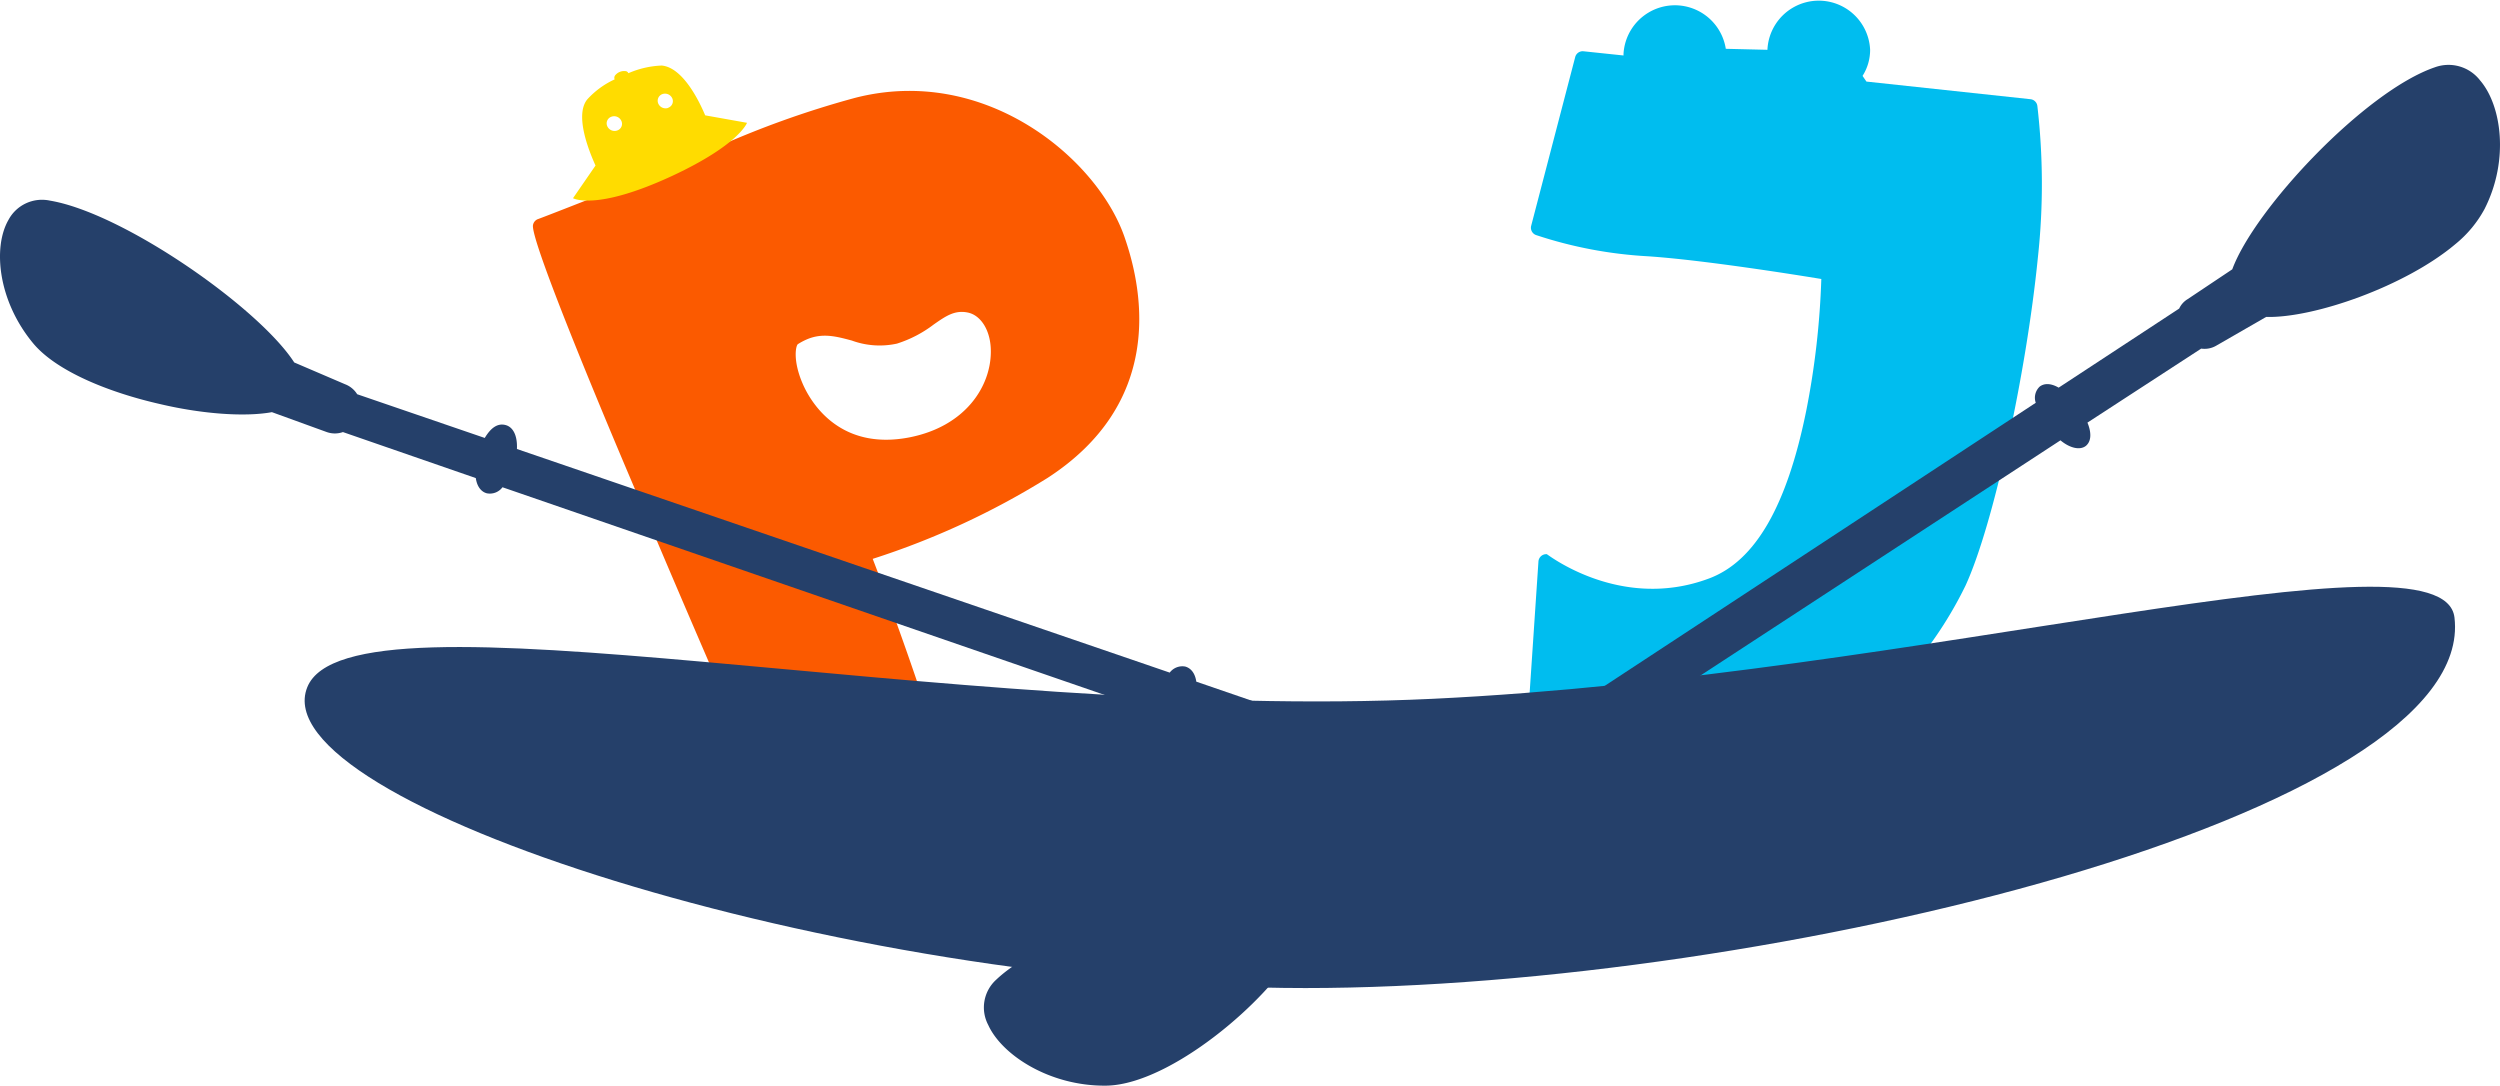
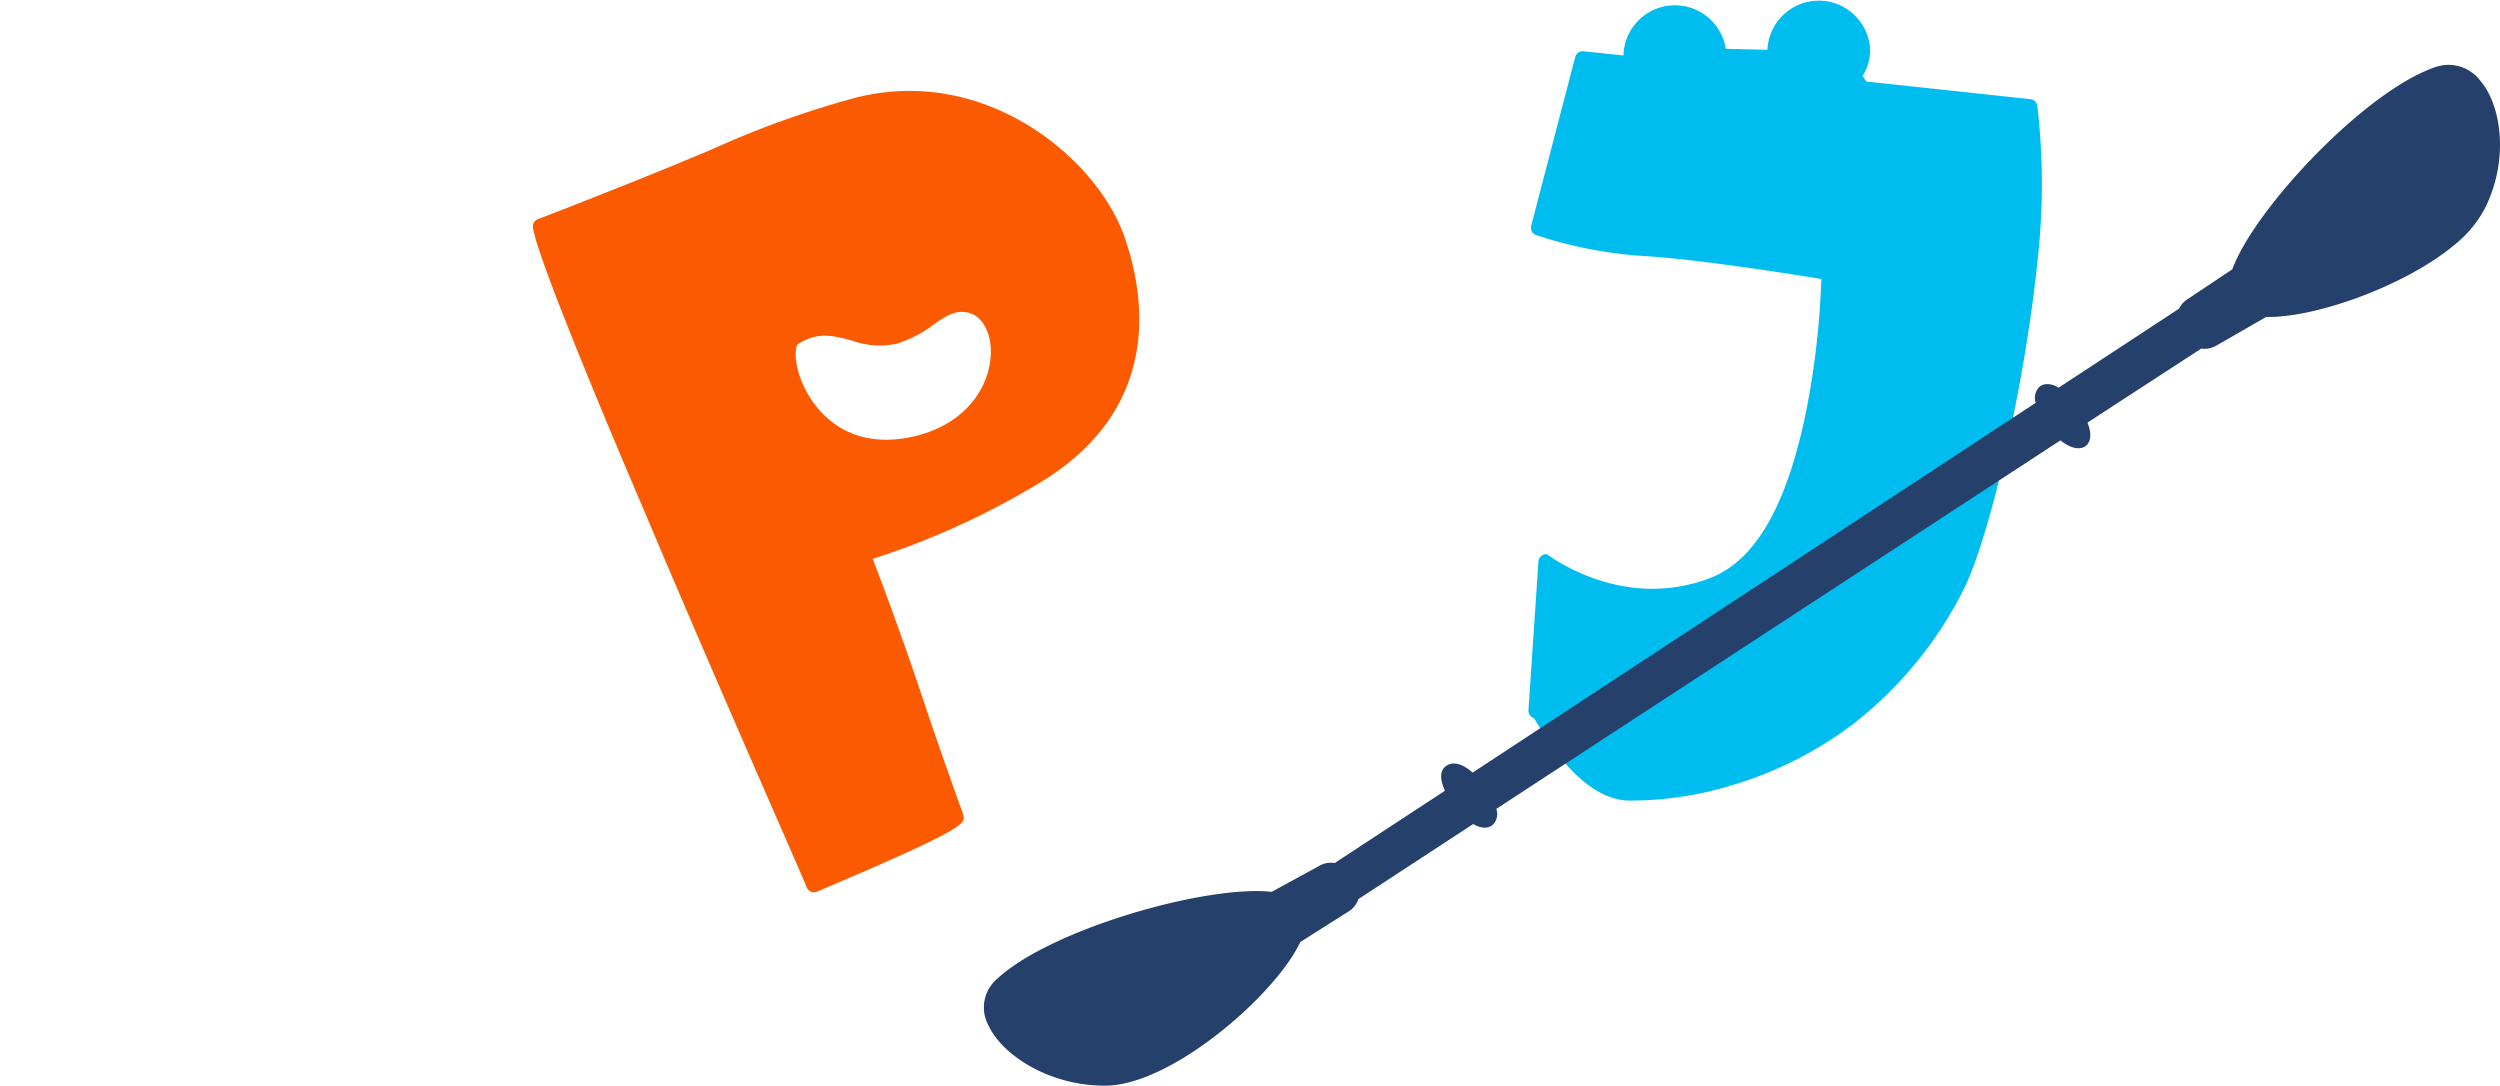
<svg xmlns="http://www.w3.org/2000/svg" viewBox="0 0 251 109">
  <defs>
    <style>.cls-1{fill:#00bdef;}.cls-2{fill:#25406a;}.cls-3{fill:#fb5a00;}.cls-4{fill:#ffdc00;}</style>
  </defs>
  <g id="レイヤー_2" data-name="レイヤー 2">
    <g id="base">
      <path class="cls-1" d="M204.55,10.63a.78.78,0,0,0-.69-.67L187.39,8.19,187,7.62A4.86,4.86,0,0,0,187.76,5a5.16,5.16,0,0,0-10.31,0h0l-4.18-.1A5.17,5.17,0,0,0,163,5.42s0,.1,0,.15l-4-.42a.78.78,0,0,0-.85.58l-4.42,16.94a.78.78,0,0,0,.49.93,43.07,43.07,0,0,0,11.21,2.13c5.56.37,14.87,1.86,17.43,2.28a81.4,81.4,0,0,1-1.5,13.16c-1.94,9.63-5.13,15.16-9.75,16.9-8.91,3.35-16.25-2.43-16.31-2.43a.79.79,0,0,0-.84.73l-1,14.91a.8.8,0,0,0,.52.81c.23.08,4.18,8.29,9.67,8.29a35,35,0,0,0,10.4-1.59,38.06,38.06,0,0,0,11.88-6,39.53,39.53,0,0,0,11.41-14c2.76-6,6.09-21.13,7.27-33A68,68,0,0,0,204.55,10.63Z" />
      <path class="cls-2" d="M244.45,6.76c-7,2.4-18.08,14.18-20.33,20.28l-4.49,3a2.17,2.17,0,0,0-.84.94h0l-12.1,7.94c-1.06-.61-1.67-.29-1.91-.1a1.54,1.54,0,0,0-.39,1.62L147.85,77.57c-1-.91-2-1.16-2.67-.66s-.6,1.36-.11,2.48L134,86.65a2.32,2.32,0,0,0-1.56.29l-4.76,2.6c-6.62-.72-22.38,3.8-27.67,8.83a3.76,3.76,0,0,0-.79,4.54c1.36,3,6.13,6.12,11.74,6.09,3.65,0,8.46-2.76,12.46-6.12,3.26-2.74,6-5.89,7.13-8.3l4.83-3.06a2.24,2.24,0,0,0,1-1.25l11.53-7.54c1.07.63,1.69.3,1.93.11a1.52,1.52,0,0,0,.39-1.63l56.64-37c1,.83,2,1,2.56.55h0c.53-.45.58-1.28.15-2.33L221,35a2.33,2.33,0,0,0,1.52-.3l5-2.88c4.81.13,14-3.09,19-7.31A11.7,11.7,0,0,0,249.44,21c2.5-4.89,1.73-10.42-.45-12.94A4,4,0,0,0,244.45,6.76Z" />
      <path class="cls-3" d="M85.83,9.83A94.6,94.6,0,0,0,71.47,15l-4.08,1.7C61.45,19.13,54.06,22,54,22h0a.79.79,0,0,0-.49.61c-.24,1.67,7.59,20.33,11,28.28C72.29,69.35,81,88.92,81,89.12a.78.78,0,0,0,1,.41h0c15-6.35,14.89-6.85,14.73-7.61,0-.13-.11-.38-.76-2.19-.74-2.11-2-5.63-3.15-9.09-2.31-6.94-4.43-12.53-5.2-14.53A78.73,78.73,0,0,0,105.15,48c11.55-7.47,9.79-18.42,7.72-24.29C110.11,15.89,98.89,6.46,85.83,9.83ZM80.11,34.55a6.41,6.41,0,0,1,1-.52c1.53-.61,2.88-.25,4.41.16a8.12,8.12,0,0,0,4.53.31,12.08,12.08,0,0,0,3.68-1.91c1.23-.86,2.12-1.48,3.44-1.21s2.32,1.83,2.31,3.92c0,3.49-2.54,7.5-8.16,8.61-7.22,1.41-10.06-3.8-10.75-5.43C79.59,36.19,79.89,34.71,80.11,34.55Z" />
-       <path class="cls-4" d="M70.8,11.58c-.62-1.48-2.25-4.8-4.36-5a9.27,9.27,0,0,0-3.35.77.34.34,0,0,0-.29-.21,1.16,1.16,0,0,0-1,.38.41.41,0,0,0-.09.45,8.54,8.54,0,0,0-2.74,2c-1.31,1.58.18,5.24.82,6.65l-2.26,3.28s2.28,1.33,10-2.26c6.7-3.13,7.47-5.31,7.47-5.31ZM62,13.09a.8.8,0,0,1-1-.36.7.7,0,0,1,.36-1,.79.79,0,0,1,1,.36A.7.7,0,0,1,62,13.09Zm5.12-2.27a.8.8,0,0,1-1-.36.71.71,0,0,1,.35-1,.8.8,0,0,1,1,.36A.7.7,0,0,1,67.08,10.82Z" />
-       <path class="cls-2" d="M169.79,79.32c-6.32-4-22.81-5.89-29.14-4.19l-5.25-1.76a2.49,2.49,0,0,0-1.29-.12h0l-14-4.81c-.17-1.15-.82-1.44-1.12-1.52a1.59,1.59,0,0,0-1.55.61L51.9,45.08c.06-1.31-.36-2.21-1.16-2.41s-1.47.3-2.07,1.3L35.86,39.58a2.45,2.45,0,0,0-1.21-1l-5.11-2.19C26,30.9,12.38,21.37,5,20.14A3.81,3.81,0,0,0,.85,22.08C-.73,24.82-.22,30.2,3.34,34.48c2.32,2.78,7.56,4.92,12.78,6.1,4.26,1,8.52,1.29,11.18.8l5.51,2a2.43,2.43,0,0,0,1.62,0L47.77,48c.17,1.16.82,1.46,1.12,1.53a1.58,1.58,0,0,0,1.56-.61L116,71.53c0,1.24.38,2.07,1.16,2.27h0c.7.16,1.4-.27,2-1.18l13.23,4.56a2.45,2.45,0,0,0,1.2,1L139,80.36c2.93,3.76,11.28,8.94,17.86,10.43a13,13,0,0,0,4.63.32c5.51-.82,9.48-4.51,10.13-7.59A3.76,3.76,0,0,0,169.79,79.32Z" />
-       <path class="cls-2" d="M30.85,69c4.28-10.69,64.09,3.49,113,1.16S245.31,52.46,246.43,62c2.33,19.77-68.75,37.2-115.37,37.2S26.19,80.58,30.85,69Z" />
    </g>
  </g>
</svg>